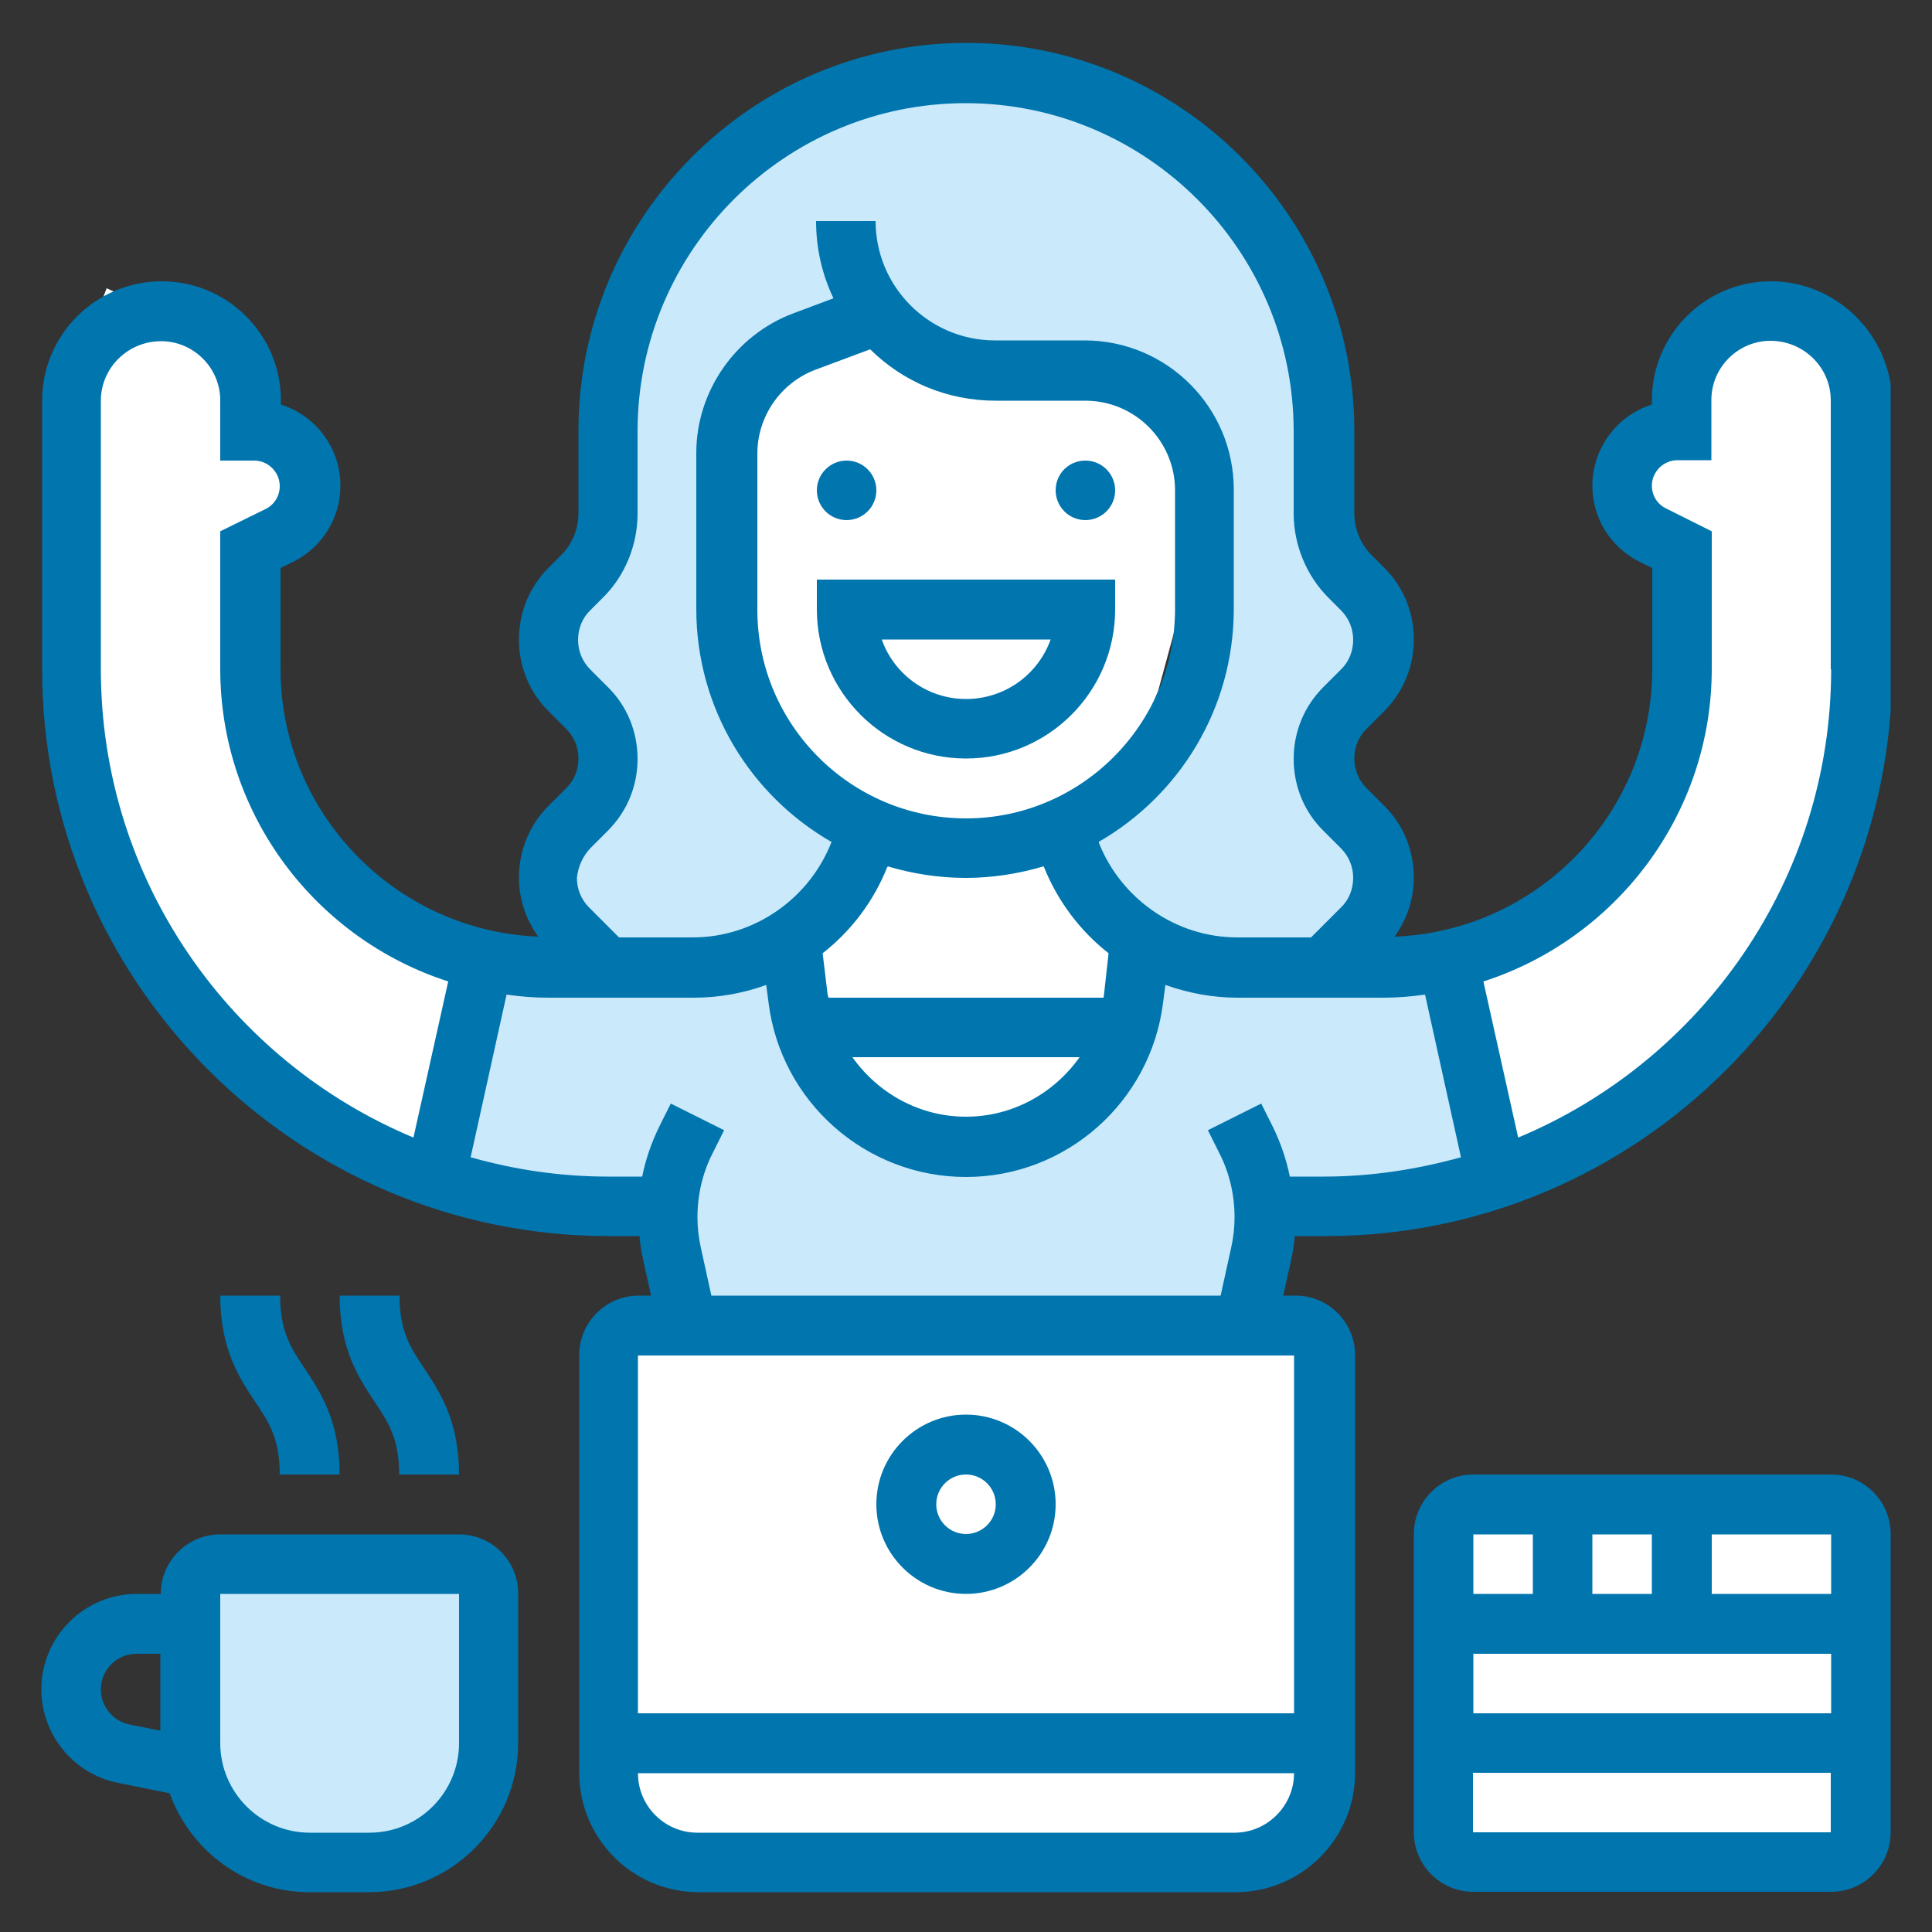
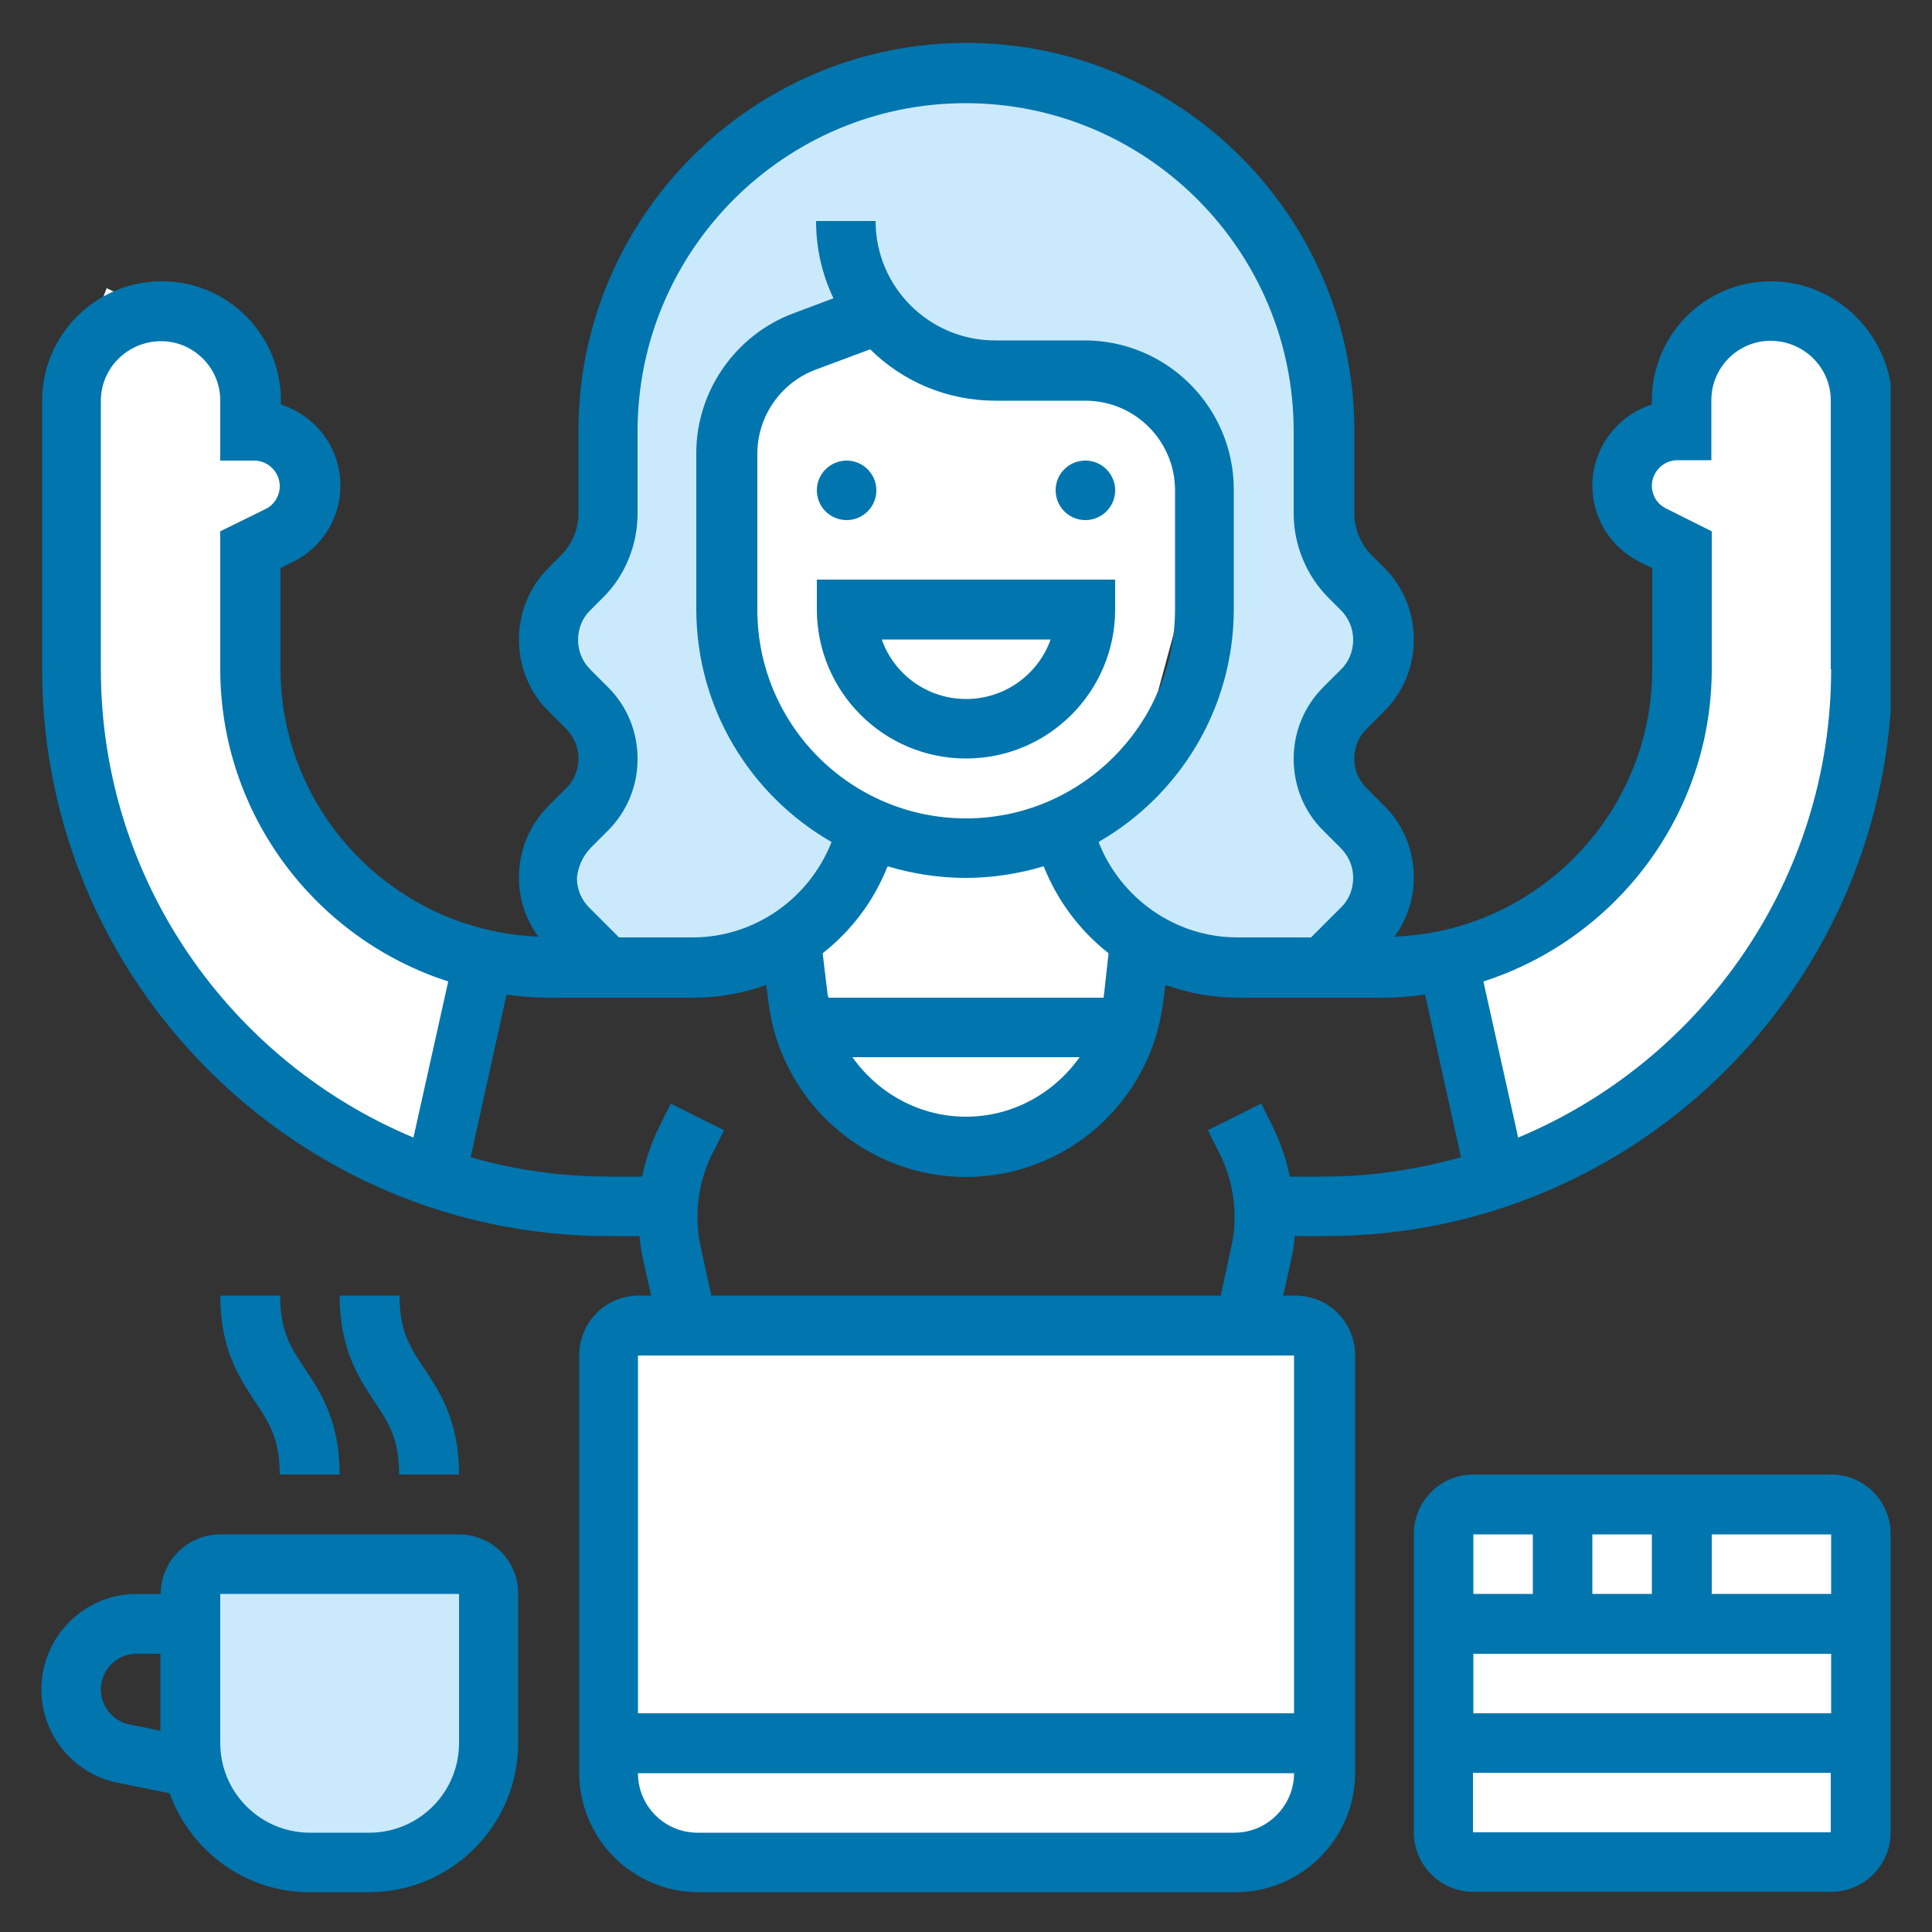
<svg xmlns="http://www.w3.org/2000/svg" xmlns:xlink="http://www.w3.org/1999/xlink" version="1.1" id="Ebene_1" x="0px" y="0px" viewBox="0 0 500 500" style="enable-background:new 0 0 500 500;" xml:space="preserve">
  <rect x="0" y="0" width="500" height="500" fill="#333333" stroke="none" />
  <style type="text/css">
	.st0{fill:#FFFFFF;}
	.st1{fill:#CAE9FA;}
	.st2{clip-path:url(#SVGID_00000059275190841462775520000012101941848040469162_);fill:#0075AE;}
</style>
  <polygon class="st0" points="372.5,387.2 478.9,387.2 478.9,482.4 372.5,482.1 " />
  <polygon class="st0" points="442.1,86.9 468.7,74.6 478.9,100.8 478.9,164.6 473.2,222.7 455.2,253.8 429,283.3 399.5,301.3   386.5,300.4 372.5,250.4 407.7,230.1 425.7,209.6 437.2,182.6 437.2,160.5 433.9,140.9 417.5,124.5 425.7,111.4 433.1,114.7 " />
  <polygon class="st0" points="54.3,86.9 27.6,74.6 17.5,100.8 17.5,164.6 23.2,222.7 41.2,253.8 67.4,283.3 96.8,301.3 109.9,300.4   123.8,250.4 88.6,230.1 70.6,209.6 59.2,182.6 59.2,160.5 62.5,140.9 78.8,124.5 70.6,111.4 63.3,114.7 " />
  <polygon class="st0" points="225.3,86.9 267,95.9 292.4,100 312,133.6 299.7,178.9 287.5,208 272.7,217.8 289.9,233.3 298.1,250   276,288.2 243.3,295.5 213,282.4 204,240.7 229.8,224.2 214.6,208 192.5,176.9 192.5,105.1 " />
  <path class="st1" d="M45.4,402.4h78.4v51.1l-6.5,18c0,0-29.4,13.1-32.7,10.6c-3.3-2.5-26.2-9.8-26.2-9.8s-14.5-30.3-13-33.5  S45.4,402.4,45.4,402.4z" />
  <path class="st1" d="M204,28l-35.2,41.7l-10.6,43.4l-6.5,33.5l-9.8,22.1l16.4,21.3l-6.5,20.5l-9.8,13.9l8.2,14.7l13.9,9l40.1-7.4  l20.5-25.8l-16.4-14.3l-15.5-23.7l-6.6-65.5l23.8-22.9l12.3-9.8l31.9,14.7l27,0.8l18.8,9l12.3,22.9v34.4l-5.7,27L287.5,208  l-6.5,20.5l31.1,19.6h31.1l13.9-20.5l-10.6-16.4l-3.3-28.6l13.9-18L343.1,138l-4.9-58.5l-22.9-31.9l-40.9-27  C274.4,20.6,218.7,14.1,204,28z" />
  <polygon class="st0" points="158.2,346.3 158.2,460 177.8,482.1 327.5,482.1 343.1,464.1 343.1,391.3 339,341.3 " />
-   <polygon class="st1" points="128.7,250 200.7,250 212.2,275.1 237.5,296.3 270.3,289.8 294.8,265.3 298.1,250 372.5,250.4   386.5,300.4 330,314.3 319.4,341.3 175.4,341.3 177,304.5 147.5,311.9 113.2,305.3 " />
  <g>
    <defs>
      <rect id="SVGID_1_" x="10.7" y="11.1" width="478.6" height="478.6" />
    </defs>
    <clipPath id="SVGID_00000011715409707621386270000003563580789061053320_">
      <use xlink:href="#SVGID_1_" style="overflow:visible;" />
    </clipPath>
    <path style="clip-path:url(#SVGID_00000011715409707621386270000003563580789061053320_);fill:#0075AE;" d="M473.9,173.2   c0,54.5-33.5,101.4-81,121.2l-9-40.4c34.2-11,59.1-43.1,59.1-80.9v-35.6l-11.8-5.9c-2.3-1.1-3.7-3.4-3.7-5.9c0-3.6,3-6.6,6.6-6.6   h8.8v-15.6c0-8.4,6.9-15.3,15.3-15.3c8.6,0,15.6,6.9,15.6,15.4V173.2z M342.7,304.5h-8.9c-0.9-4.5-2.4-8.8-4.4-12.9l-3-6l-13.8,6.9   l3,6c2.6,5.1,3.9,10.8,3.9,16.5c0,2.7-0.3,5.4-0.9,8l-2.7,12.3H184.1l-2.7-12.3c-0.6-2.6-0.9-5.3-0.9-8c0-5.7,1.3-11.4,3.9-16.5   l3-6l-13.8-6.9l-3,6c-2,4.1-3.5,8.4-4.4,12.9h-8.9c-12.3,0-24.2-1.8-35.5-5l9.3-42.1c3.5,0.5,7.1,0.8,10.8,0.8h37.7   c6.6,0,12.9-1.2,18.7-3.3l0.6,4.6c3.2,25.7,25.2,45.1,51.1,45.1s47.8-19.4,51-45.1l0.6-4.6c5.9,2.1,12.2,3.3,18.7,3.3h37.7   c3.7,0,7.2-0.3,10.8-0.8l9.3,42.1C366.9,302.6,355,304.5,342.7,304.5 M334.9,443.4H165.1v-92.6h169.8V443.4z M319.5,474.3h-139   c-8.5,0-15.4-6.9-15.4-15.4h169.8C334.9,467.3,328,474.3,319.5,474.3 M26.1,173.2v-69.5c0-8.5,7-15.4,15.6-15.4   c8.4,0,15.3,6.9,15.3,15.3v15.6h8.8c3.6,0,6.6,3,6.6,6.6c0,2.5-1.4,4.8-3.6,5.9L57,137.5v35.6c0,37.8,24.8,69.9,59,80.9l-9,40.4   C59.6,274.6,26.1,227.8,26.1,173.2 M250,211.8c-29.8,0-54-24.2-54-54v-40.4c0-9.6,6-18.3,15-21.7l14.2-5.3   c8.4,8.3,19.8,13.3,32.5,13.3h23.2c12.8,0,23.2,10.4,23.2,23.2v30.9C304,187.5,279.8,211.8,250,211.8 M279.4,273.6   c-6.6,9.3-17.3,15.4-29.4,15.4c-12.1,0-22.8-6.1-29.4-15.4H279.4z M285.7,257.5c0,0.2-0.1,0.4-0.1,0.7h-71.2c0-0.2-0.1-0.4-0.2-0.7   l-1.3-10.8c7.4-5.8,13.2-13.4,16.8-22.5c6.4,1.9,13.2,3,20.2,3c7,0,13.8-1.1,20.2-3c3.6,9,9.4,16.7,16.8,22.5L285.7,257.5z    M152.8,219.5l4.5-4.5c5-5,7.7-11.6,7.7-18.6c0-7-2.7-13.7-7.7-18.6l-4.5-4.5c-2.1-2.1-3.2-4.8-3.2-7.7c0-2.9,1.1-5.7,3.2-7.7   l3.2-3.2c5.8-5.7,9-13.7,9-21.8v-21.3c0-46.8,38.1-84.9,84.9-84.9s84.9,38.1,84.9,84.9v21.3c0,8.1,3.3,16.1,9,21.8l3.2,3.2   c2.1,2.1,3.2,4.8,3.2,7.7c0,2.9-1.1,5.7-3.2,7.7l-4.5,4.5c-5,5-7.7,11.6-7.7,18.6c0,7,2.7,13.7,7.7,18.6l4.5,4.5   c2.1,2.1,3.2,4.8,3.2,7.7c0,2.9-1.1,5.7-3.2,7.7l-7.7,7.7h-19.1c-16,0-30.2-10.1-35.9-24.7c20.9-12,35-34.5,35-60.3v-30.9   c0-21.3-17.3-38.6-38.6-38.6h-23.2c-17,0-30.9-13.8-30.9-30.9h-15.4c0,7.2,1.6,13.9,4.5,20l-10.4,3.9c-15,5.6-25.1,20.2-25.1,36.1   v40.4c0,25.8,14.1,48.3,35,60.3c-5.7,14.6-19.9,24.7-35.9,24.7h-19.1l-7.7-7.7c-2.1-2.1-3.2-4.8-3.2-7.7   C149.6,224.3,150.8,221.6,152.8,219.5 M458.3,72.8c-17,0-30.8,13.8-30.8,30.8v1.1c-8.9,2.8-15.4,11.2-15.4,21   c0,8.4,4.7,15.9,12.2,19.7l3.3,1.6v26.1c0,37.4-29.7,67.9-66.7,69.3c3.2-4.4,5-9.7,5-15.3c0-7-2.7-13.7-7.7-18.6l-4.5-4.5   c-2.1-2.1-3.2-4.8-3.2-7.7c0-2.9,1.1-5.7,3.2-7.7l4.5-4.5c5-5,7.7-11.6,7.7-18.6c0-7-2.7-13.7-7.7-18.6l-3.2-3.2   c-2.9-2.9-4.5-6.9-4.5-10.9v-21.3c0-55.3-45-100.4-100.4-100.4c-55.3,0-100.4,45-100.4,100.4v21.3c0,4.1-1.6,8-4.5,10.9l-3.2,3.2   c-5,5-7.7,11.6-7.7,18.6c0,7,2.7,13.7,7.7,18.6l4.5,4.5c2.1,2.1,3.2,4.8,3.2,7.7c0,2.9-1.1,5.7-3.2,7.7l-4.5,4.5   c-5,5-7.7,11.6-7.7,18.6c0,5.6,1.8,10.9,5,15.3c-37-1.5-66.7-32-66.7-69.3v-26.1l3.3-1.6c7.5-3.8,12.2-11.3,12.2-19.7   c0-9.9-6.5-18.2-15.4-21v-1.1c0-17-13.8-30.8-30.8-30.8c-17.1,0-31,13.8-31,30.9v69.5c0,80.9,65.8,146.7,146.6,146.7h8   c0.2,2.2,0.5,4.3,1,6.4l2,9h-3.2c-8.5,0-15.4,6.9-15.4,15.4v108.1c0,17,13.8,30.9,30.9,30.9h139c17,0,30.9-13.8,30.9-30.9V350.7   c0-8.5-6.9-15.4-15.4-15.4h-3.2l2-9c0.5-2.1,0.8-4.3,1-6.4h8c80.9,0,146.6-65.8,146.6-146.7v-69.5   C489.3,86.7,475.4,72.8,458.3,72.8" />
    <path style="clip-path:url(#SVGID_00000011715409707621386270000003563580789061053320_);fill:#0075AE;" d="M219.1,119.2   c4.3,0,7.7,3.5,7.7,7.7c0,4.3-3.5,7.7-7.7,7.7c-4.3,0-7.7-3.5-7.7-7.7C211.4,122.6,214.9,119.2,219.1,119.2" />
    <path style="clip-path:url(#SVGID_00000011715409707621386270000003563580789061053320_);fill:#0075AE;" d="M280.9,119.2   c4.3,0,7.7,3.5,7.7,7.7c0,4.3-3.5,7.7-7.7,7.7c-4.3,0-7.7-3.5-7.7-7.7C273.2,122.6,276.6,119.2,280.9,119.2" />
    <path style="clip-path:url(#SVGID_00000011715409707621386270000003563580789061053320_);fill:#0075AE;" d="M250,180.9   c-10.1,0-18.7-6.5-21.8-15.4h43.7C268.7,174.5,260.1,180.9,250,180.9 M288.6,150h-77.2v7.7c0,21.3,17.3,38.6,38.6,38.6   c21.3,0,38.6-17.3,38.6-38.6V150z" />
    <path style="clip-path:url(#SVGID_00000011715409707621386270000003563580789061053320_);fill:#0075AE;" d="M118.8,451.1   c0,12.8-10.4,23.2-23.2,23.2H80.2c-12.8,0-23.2-10.4-23.2-23.2v-38.6h61.8V451.1z M26.1,437.2c0-5.1,4.2-9.2,9.2-9.2h6.2v19.9   l-8-1.6C29.2,445.4,26.1,441.6,26.1,437.2 M118.8,397.1H57c-8.5,0-15.4,6.9-15.4,15.4h-6.2c-13.6,0-24.7,11.1-24.7,24.7   c0,11.7,8.3,21.9,19.8,24.2l13.4,2.7c5.4,14.9,19.5,25.6,36.2,25.6h15.4c21.3,0,38.6-17.3,38.6-38.6v-38.6   C134.2,404,127.3,397.1,118.8,397.1" />
    <path style="clip-path:url(#SVGID_00000011715409707621386270000003563580789061053320_);fill:#0075AE;" d="M118.8,381.6   c0-13.9-5-21.4-9-27.4c-3.6-5.4-6.4-9.6-6.4-18.9H87.9c0,13.9,5,21.4,9,27.4c3.6,5.4,6.4,9.6,6.4,18.9H118.8z" />
    <path style="clip-path:url(#SVGID_00000011715409707621386270000003563580789061053320_);fill:#0075AE;" d="M87.9,381.6   c0-13.9-5-21.4-9-27.4c-3.6-5.4-6.4-9.6-6.4-18.9H57c0,13.9,5,21.4,9,27.4c3.6,5.4,6.4,9.6,6.4,18.9H87.9z" />
-     <path style="clip-path:url(#SVGID_00000011715409707621386270000003563580789061053320_);fill:#0075AE;" d="M250,381.6   c4.3,0,7.7,3.5,7.7,7.7c0,4.3-3.5,7.7-7.7,7.7c-4.3,0-7.7-3.5-7.7-7.7C242.3,385.1,245.7,381.6,250,381.6 M250,412.5   c12.8,0,23.2-10.4,23.2-23.2c0-12.8-10.4-23.2-23.2-23.2c-12.8,0-23.2,10.4-23.2,23.2C226.8,402.1,237.2,412.5,250,412.5" />
    <path style="clip-path:url(#SVGID_00000011715409707621386270000003563580789061053320_);fill:#0075AE;" d="M381.2,458.8h92.6v15.4   h-92.6V458.8z M396.7,412.5h-15.4v-15.4h15.4V412.5z M473.9,443.4h-92.6v-15.4h92.6V443.4z M412.1,397.1h15.4v15.4h-15.4V397.1z    M473.9,412.5H443v-15.4h30.9V412.5z M473.9,381.6h-92.6c-8.5,0-15.4,6.9-15.4,15.4v77.2c0,8.5,6.9,15.4,15.4,15.4h92.6   c8.5,0,15.4-6.9,15.4-15.4v-77.2C489.3,388.5,482.4,381.6,473.9,381.6" />
  </g>
</svg>